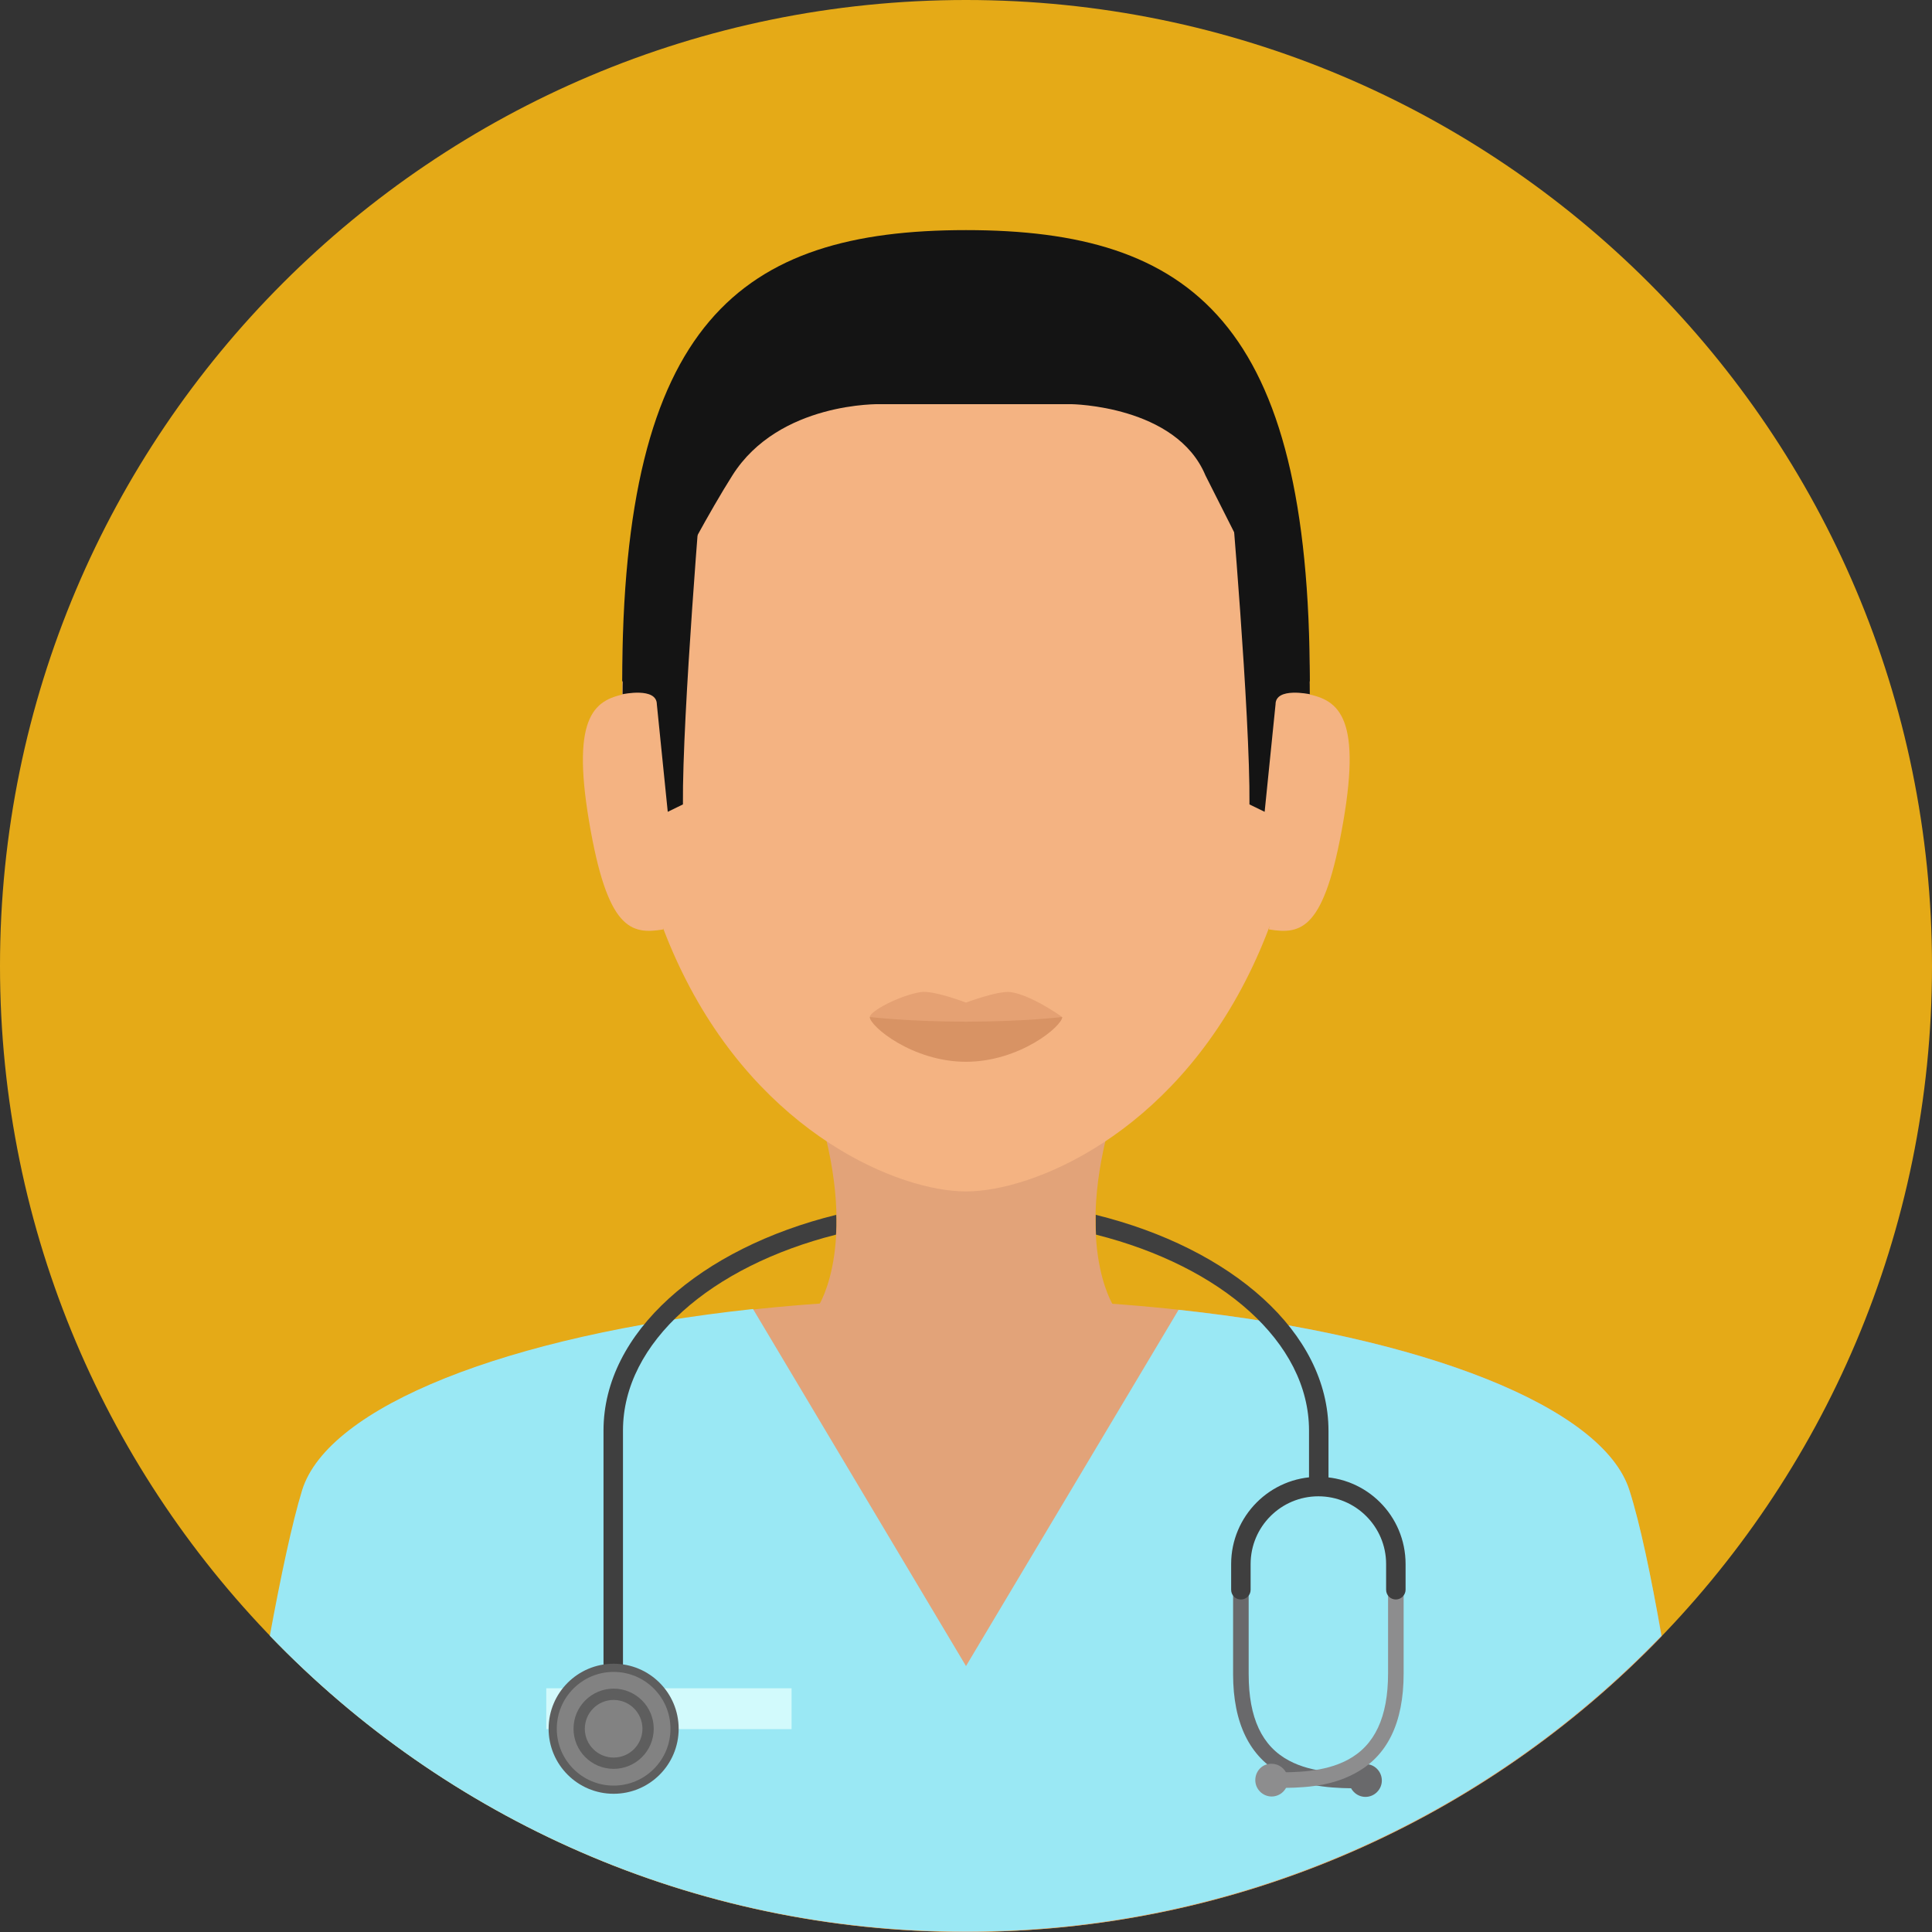
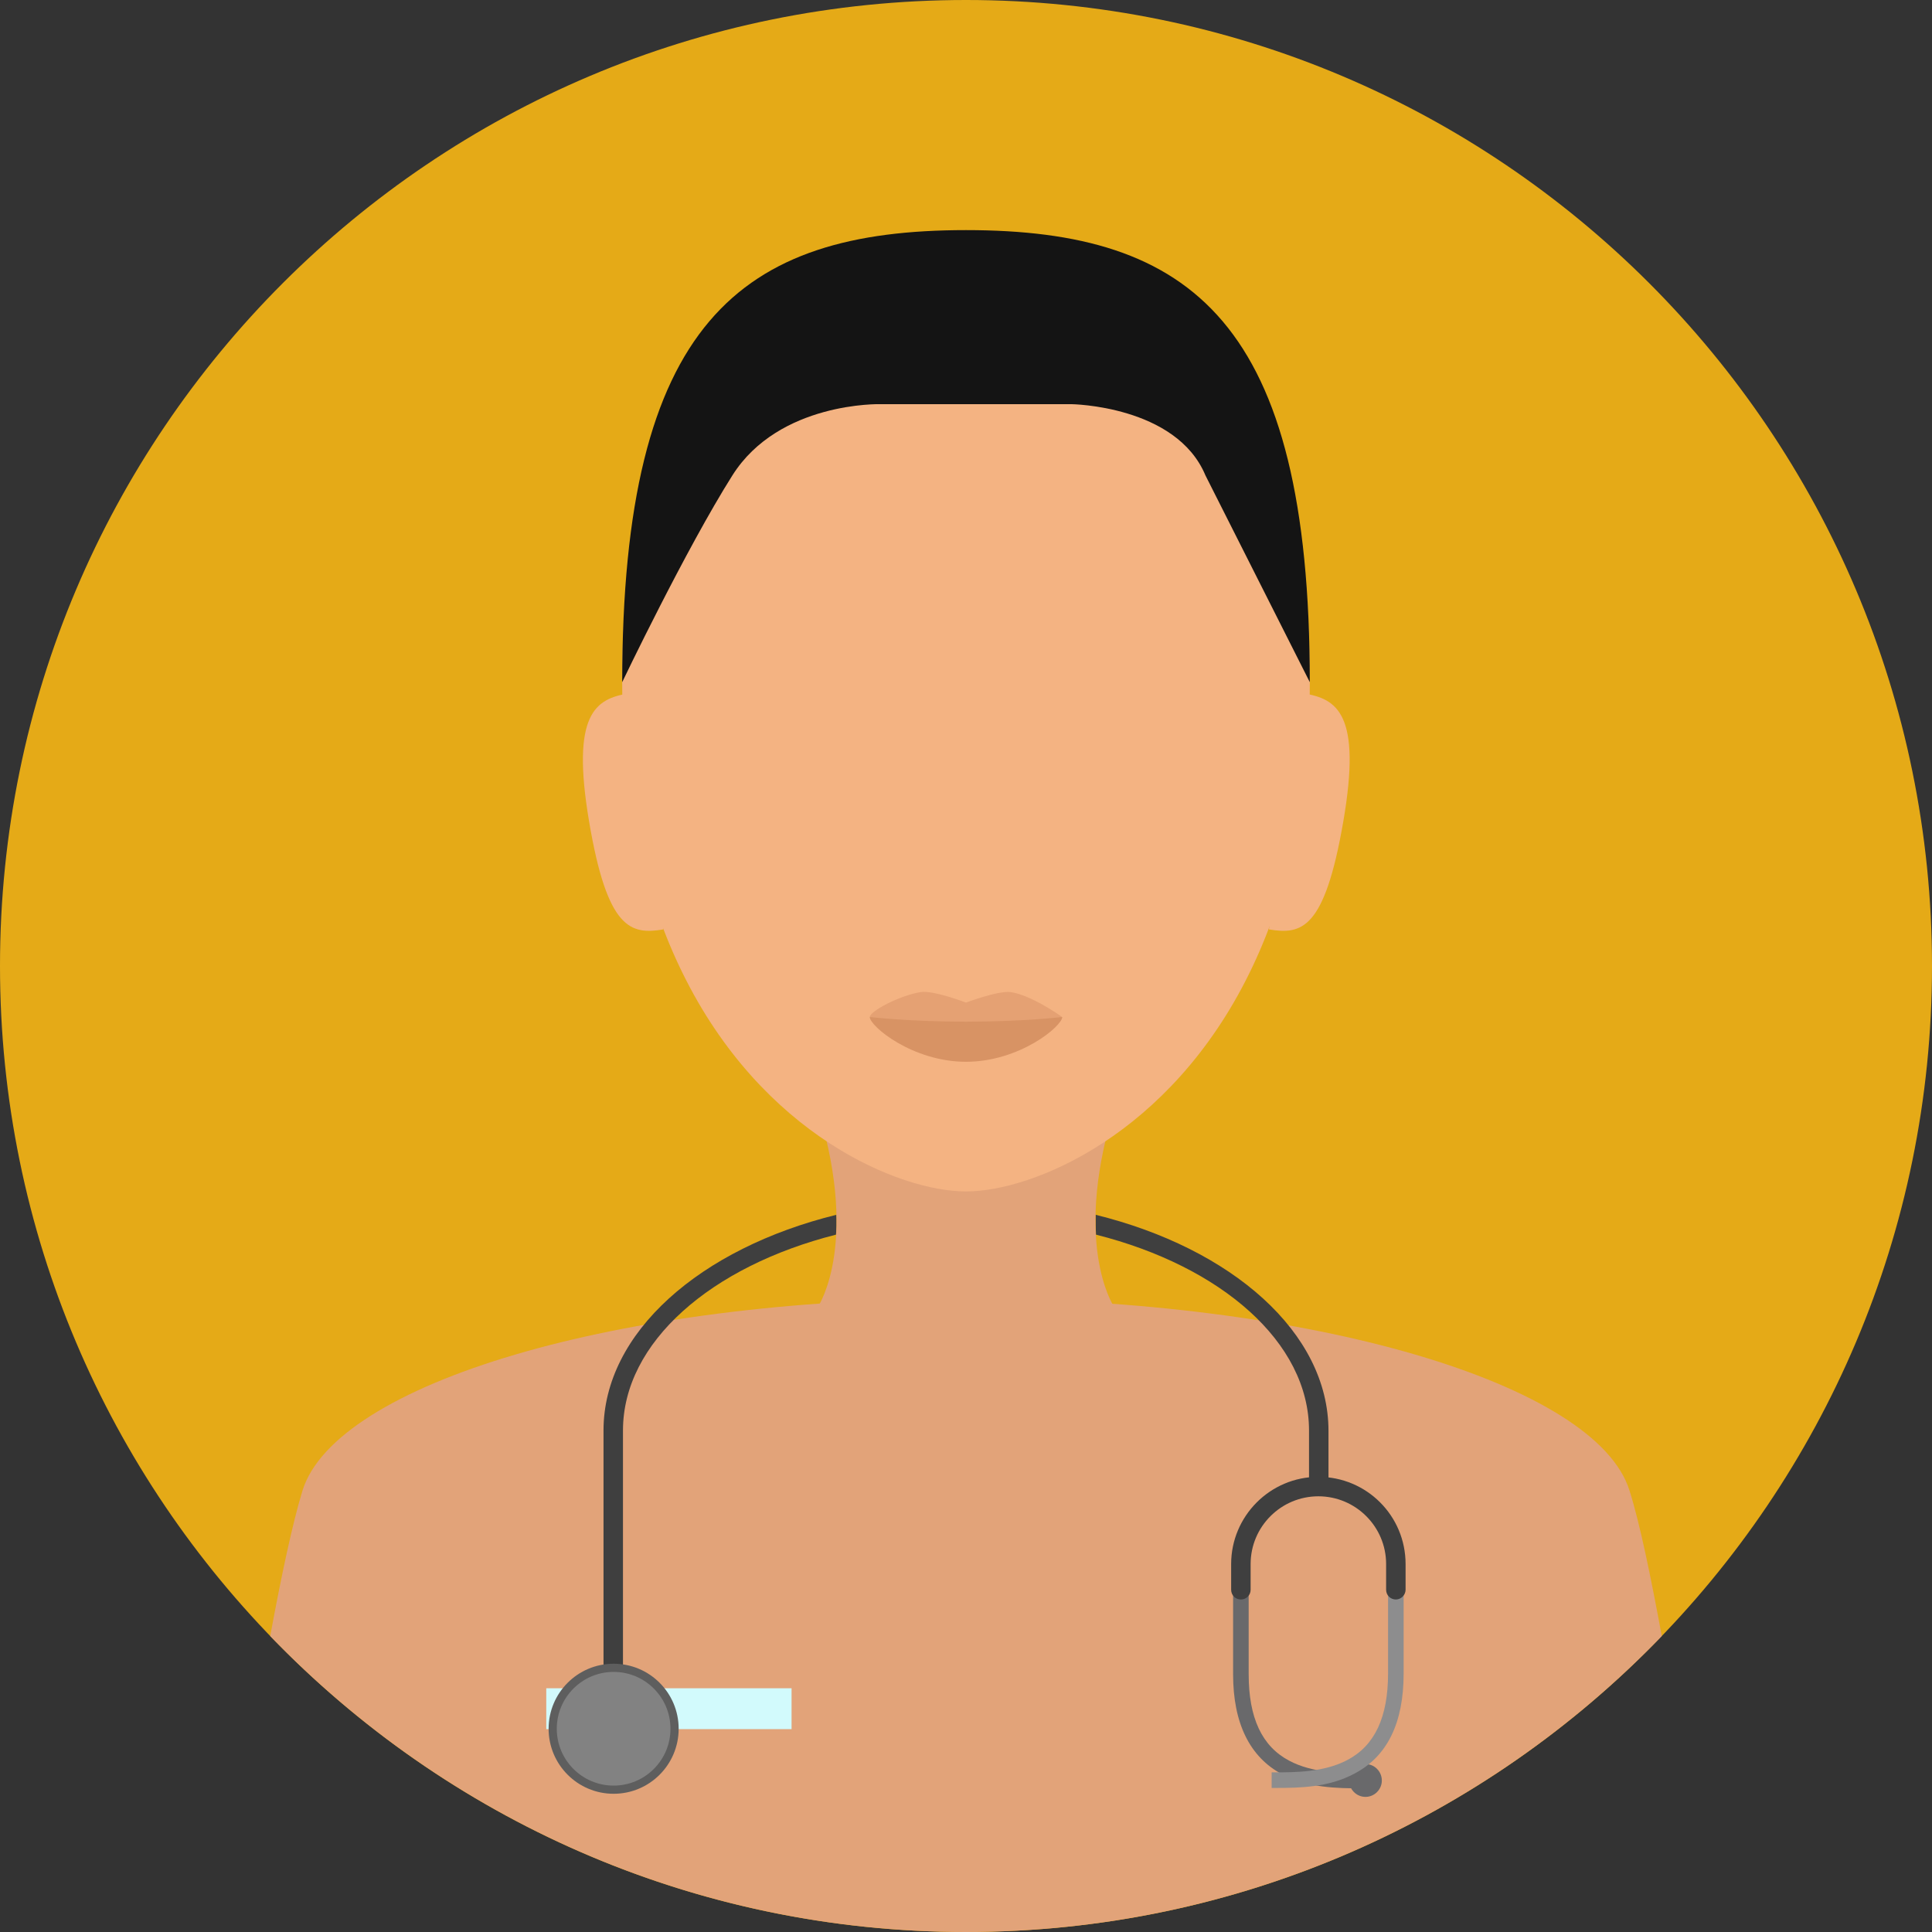
<svg xmlns="http://www.w3.org/2000/svg" viewBox="0 0 496.2 496.2" xml:space="preserve">
  <rect x="0" y="0" width="496.2" height="496.2" fill="#333333" stroke="none" />
  <path style="fill:#e5aa17" d="M496.2 248.1C496.2 111.1 385.1 0 248.1 0S0 111.1 0 248.1s111.1 248.1 248.1 248.1 248.1-111.1 248.1-248.1z" />
  <path style="fill:#e2a379" d="M248.1 496.2c70.2 0 133.6-29.2 178.7-76-2.8-15.1-5.6-28.9-8.3-37.4-8.5-27.3-81.2-49.3-170.8-49.3s-161.5 22-170 49.3c-2.6 8.5-5.5 22.2-8.3 37.4 45.1 46.8 108.5 76 178.7 76z" />
-   <path style="fill:#9ae8f4" d="M418.5 382.8c-6.7-21.4-52.9-39.6-115.8-46.4l-54.6 91.5-54.7-91.7c-63 6.8-109.1 25-115.8 46.5-2.6 8.5-5.5 22.2-8.3 37.4 45.1 46.9 108.5 76 178.7 76s133.6-29.2 178.7-76c-2.6-15.1-5.5-28.9-8.2-37.3z" />
  <path style="fill:#d2fafc" d="M140.3 433.6h63v10.5h-63z" />
  <path style="fill:#3f3f3f" d="M214.8 312c-34.9 8.6-59.8 30.2-59.8 55.4v85.3h5v-85.3c0-22.7 22.7-42.2 54.7-50.3.2-1.6.2-3.3.1-5.1zM281.4 312c0 1.8 0 3.5.1 5.1 32.1 8.1 54.7 27.6 54.7 50.3v15.7h5v-15.6c0-25.3-24.9-46.9-59.8-55.5z" />
  <circle style="fill:#5e5e5e" cx="157.6" cy="444" r="16.7" />
  <circle style="fill:#828282" cx="157.6" cy="444" r="14.6" />
-   <circle style="fill:#5e5e5e" cx="157.6" cy="444" r="10.3" />
-   <circle style="fill:#828282" cx="157.6" cy="444" r="7.4" />
  <path style="fill:#69696b" d="M349.4 459.3c-5.8 0-13.5-.1-20.1-3.6-8.3-4.4-12.6-13.1-12.6-25.7v-21.6h4V430c0 11.2 3.4 18.5 10.4 22.2 6 3.2 13.4 3.2 18.9 3.2h.6v4h-.6c-.2-.1-.4-.1-.6-.1z" />
  <path style="fill:#69696b" d="M354.9 457.3c0 2.3-1.9 4.2-4.2 4.2-2.3 0-4.2-1.9-4.2-4.2 0-2.3 1.9-4.2 4.2-4.2 2.2-.1 4.2 1.8 4.2 4.2z" />
  <path style="fill:#8d8d8e" d="M327.8 459.2h-1.2v-4h.6c5.4 0 12.9 0 18.9-3.2 7-3.7 10.4-11 10.4-22.2v-21.6h4v21.6c0 12.7-4.2 21.3-12.6 25.7-6.6 3.6-14.3 3.7-20.1 3.7z" />
-   <path style="fill:#8d8d8e" d="M322.4 457.2c0 2.3 1.9 4.2 4.2 4.2 2.3 0 4.2-1.9 4.2-4.2 0-2.3-1.9-4.2-4.2-4.2-2.3-.1-4.2 1.8-4.2 4.2z" />
  <path style="fill:#3f3f3f" d="M358.5 410.8c-1.4 0-2.5-1.1-2.5-2.5v-6.6c0-9.6-7.8-17.4-17.4-17.4s-17.4 7.8-17.4 17.4v6.6c0 1.4-1.1 2.5-2.5 2.5s-2.5-1.1-2.5-2.5v-6.6c0-12.3 10-22.4 22.4-22.4s22.4 10 22.4 22.4v6.6c0 1.3-1.1 2.5-2.5 2.5z" />
  <path style="fill:#e2a379" d="M287 282.1h-77.8c12.1 36.6 1 53.3 1 53.3H286s-11.1-16.7 1-53.3z" />
  <path style="fill:#f4b382" d="M336.4 175.2c0-92.4-39.5-113.6-88.3-113.6-48.7 0-88.3 21.2-88.3 113.6 0 31.3 6.2 55.8 15.5 74.7 20.4 41.6 55.7 56.1 72.8 56.1s52.4-14.5 72.8-56.1c9.3-18.9 15.5-43.4 15.5-74.7z" />
  <path style="fill:#e5a173" d="M272.8 261.2c0 2.4-11 8.8-24.7 8.8s-24.7-6.5-24.7-8.8c0-1.5 7.8-5.6 13.1-6.4 3.3-.5 11.6 2.7 11.6 2.7s8.2-3.1 11.4-2.7c5.4.7 13.3 6.4 13.3 6.4z" />
  <path style="fill:#d89364" d="M272.8 261.2c0 2.4-11 11.5-24.7 11.5s-24.7-9.1-24.7-11.5c0 0 10 1.2 24.7 1.2s24.7-1.2 24.7-1.2z" />
  <path style="fill:#191919" d="M247.6 292.9h.5-.5zM248.6 292.9h-.5.5z" />
  <path style="fill:#f4b382" d="M170.4 238.7c-8.4 1.4-14.4.1-19.1-27.7s1.7-31.5 10.1-32.9l9 60.6zM325.9 238.7c8.4 1.4 14.3.1 19.1-27.7 4.8-27.8-1.7-31.5-10.1-32.9l-9 60.6z" />
  <path style="fill:#141414" d="M336.4 175.2c0-92.4-30.3-116.1-88.3-116.1s-88.3 23.7-88.3 116.1c0 0 16.3-34.1 28.3-53.1s38-18.3 38-18.3h49s27 .3 34.5 18.3l26.8 53.1z" />
-   <path style="fill:#141414" d="M165.5 140.8c-4.2 10.9-5.6 24.4-5.6 37.5 0 0 8.8-1.9 8.8 2.6l2.8 27.6 3.9-1.9c-.2-23 4.9-83.5 4.9-83.5l-14.8 17.7zM330.8 140.8c4.2 10.9 5.6 24.4 5.6 37.5 0 0-8.8-1.9-8.8 2.6l-2.8 27.6-3.9-1.9c.2-23-4.9-81.7-4.9-81.7l14.8 15.9z" />
  <path style="fill:#fff" d="M311.5 337.4zM298.5 335.9z" />
</svg>